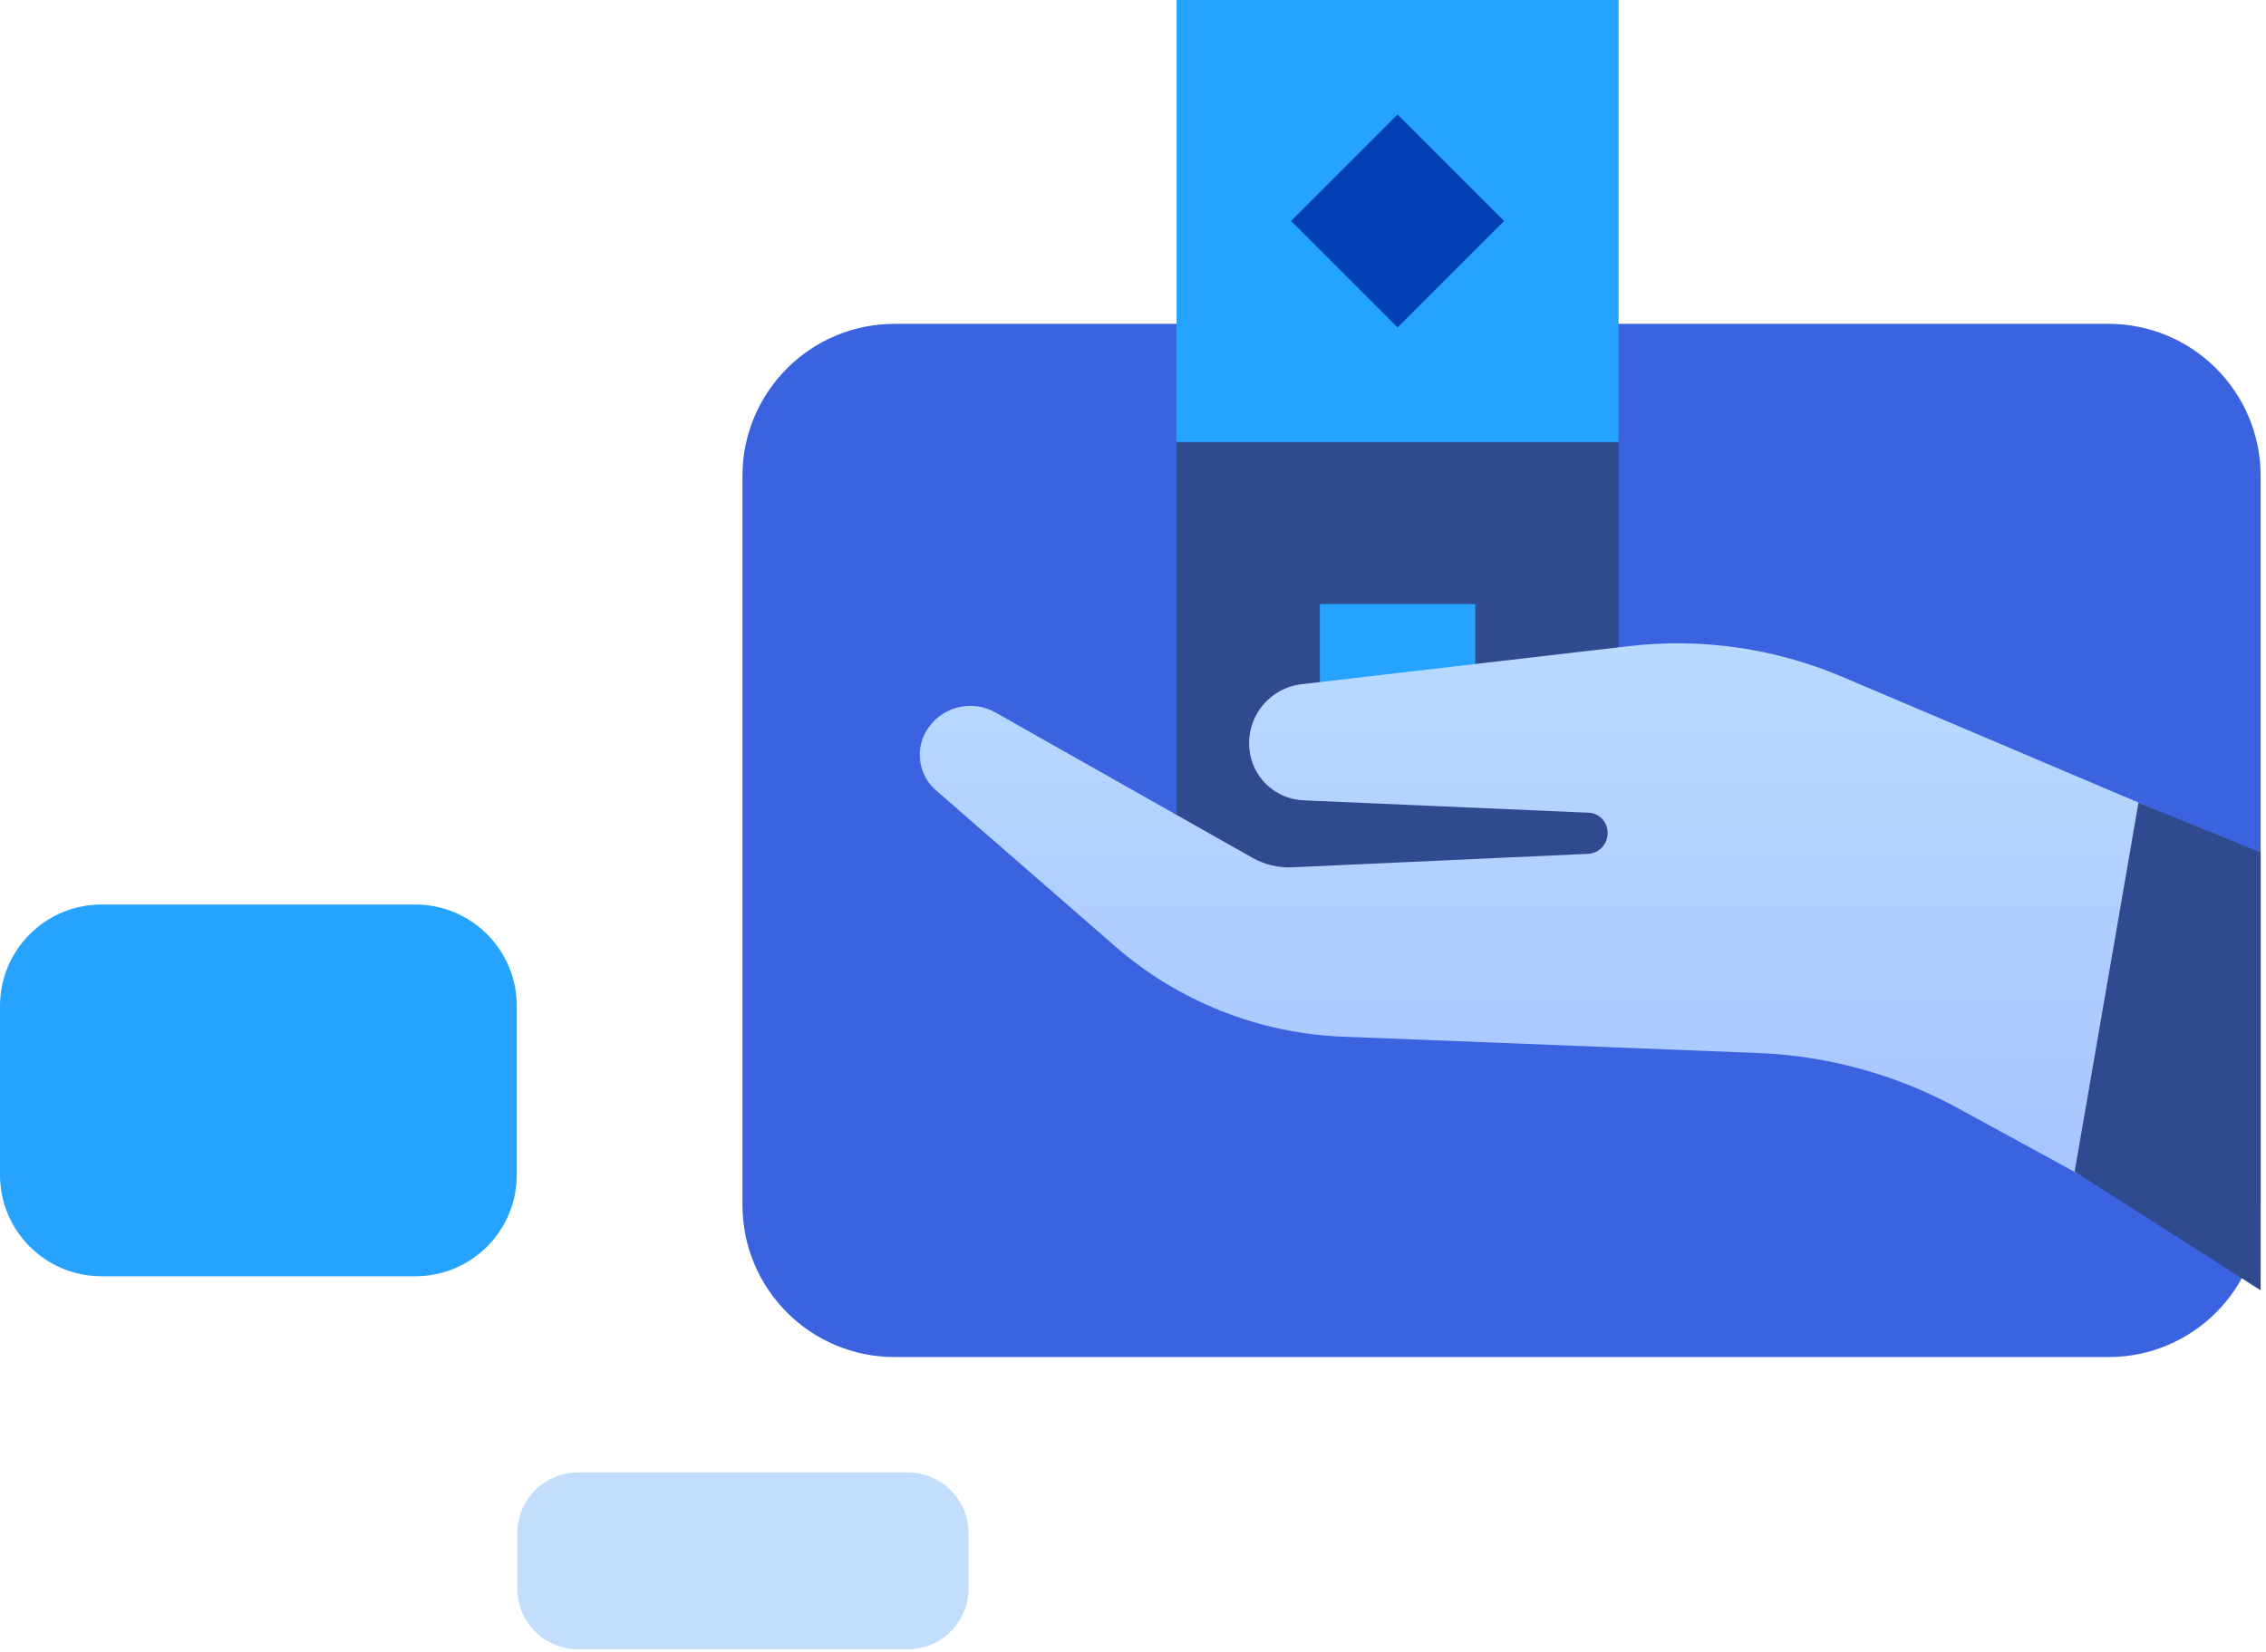
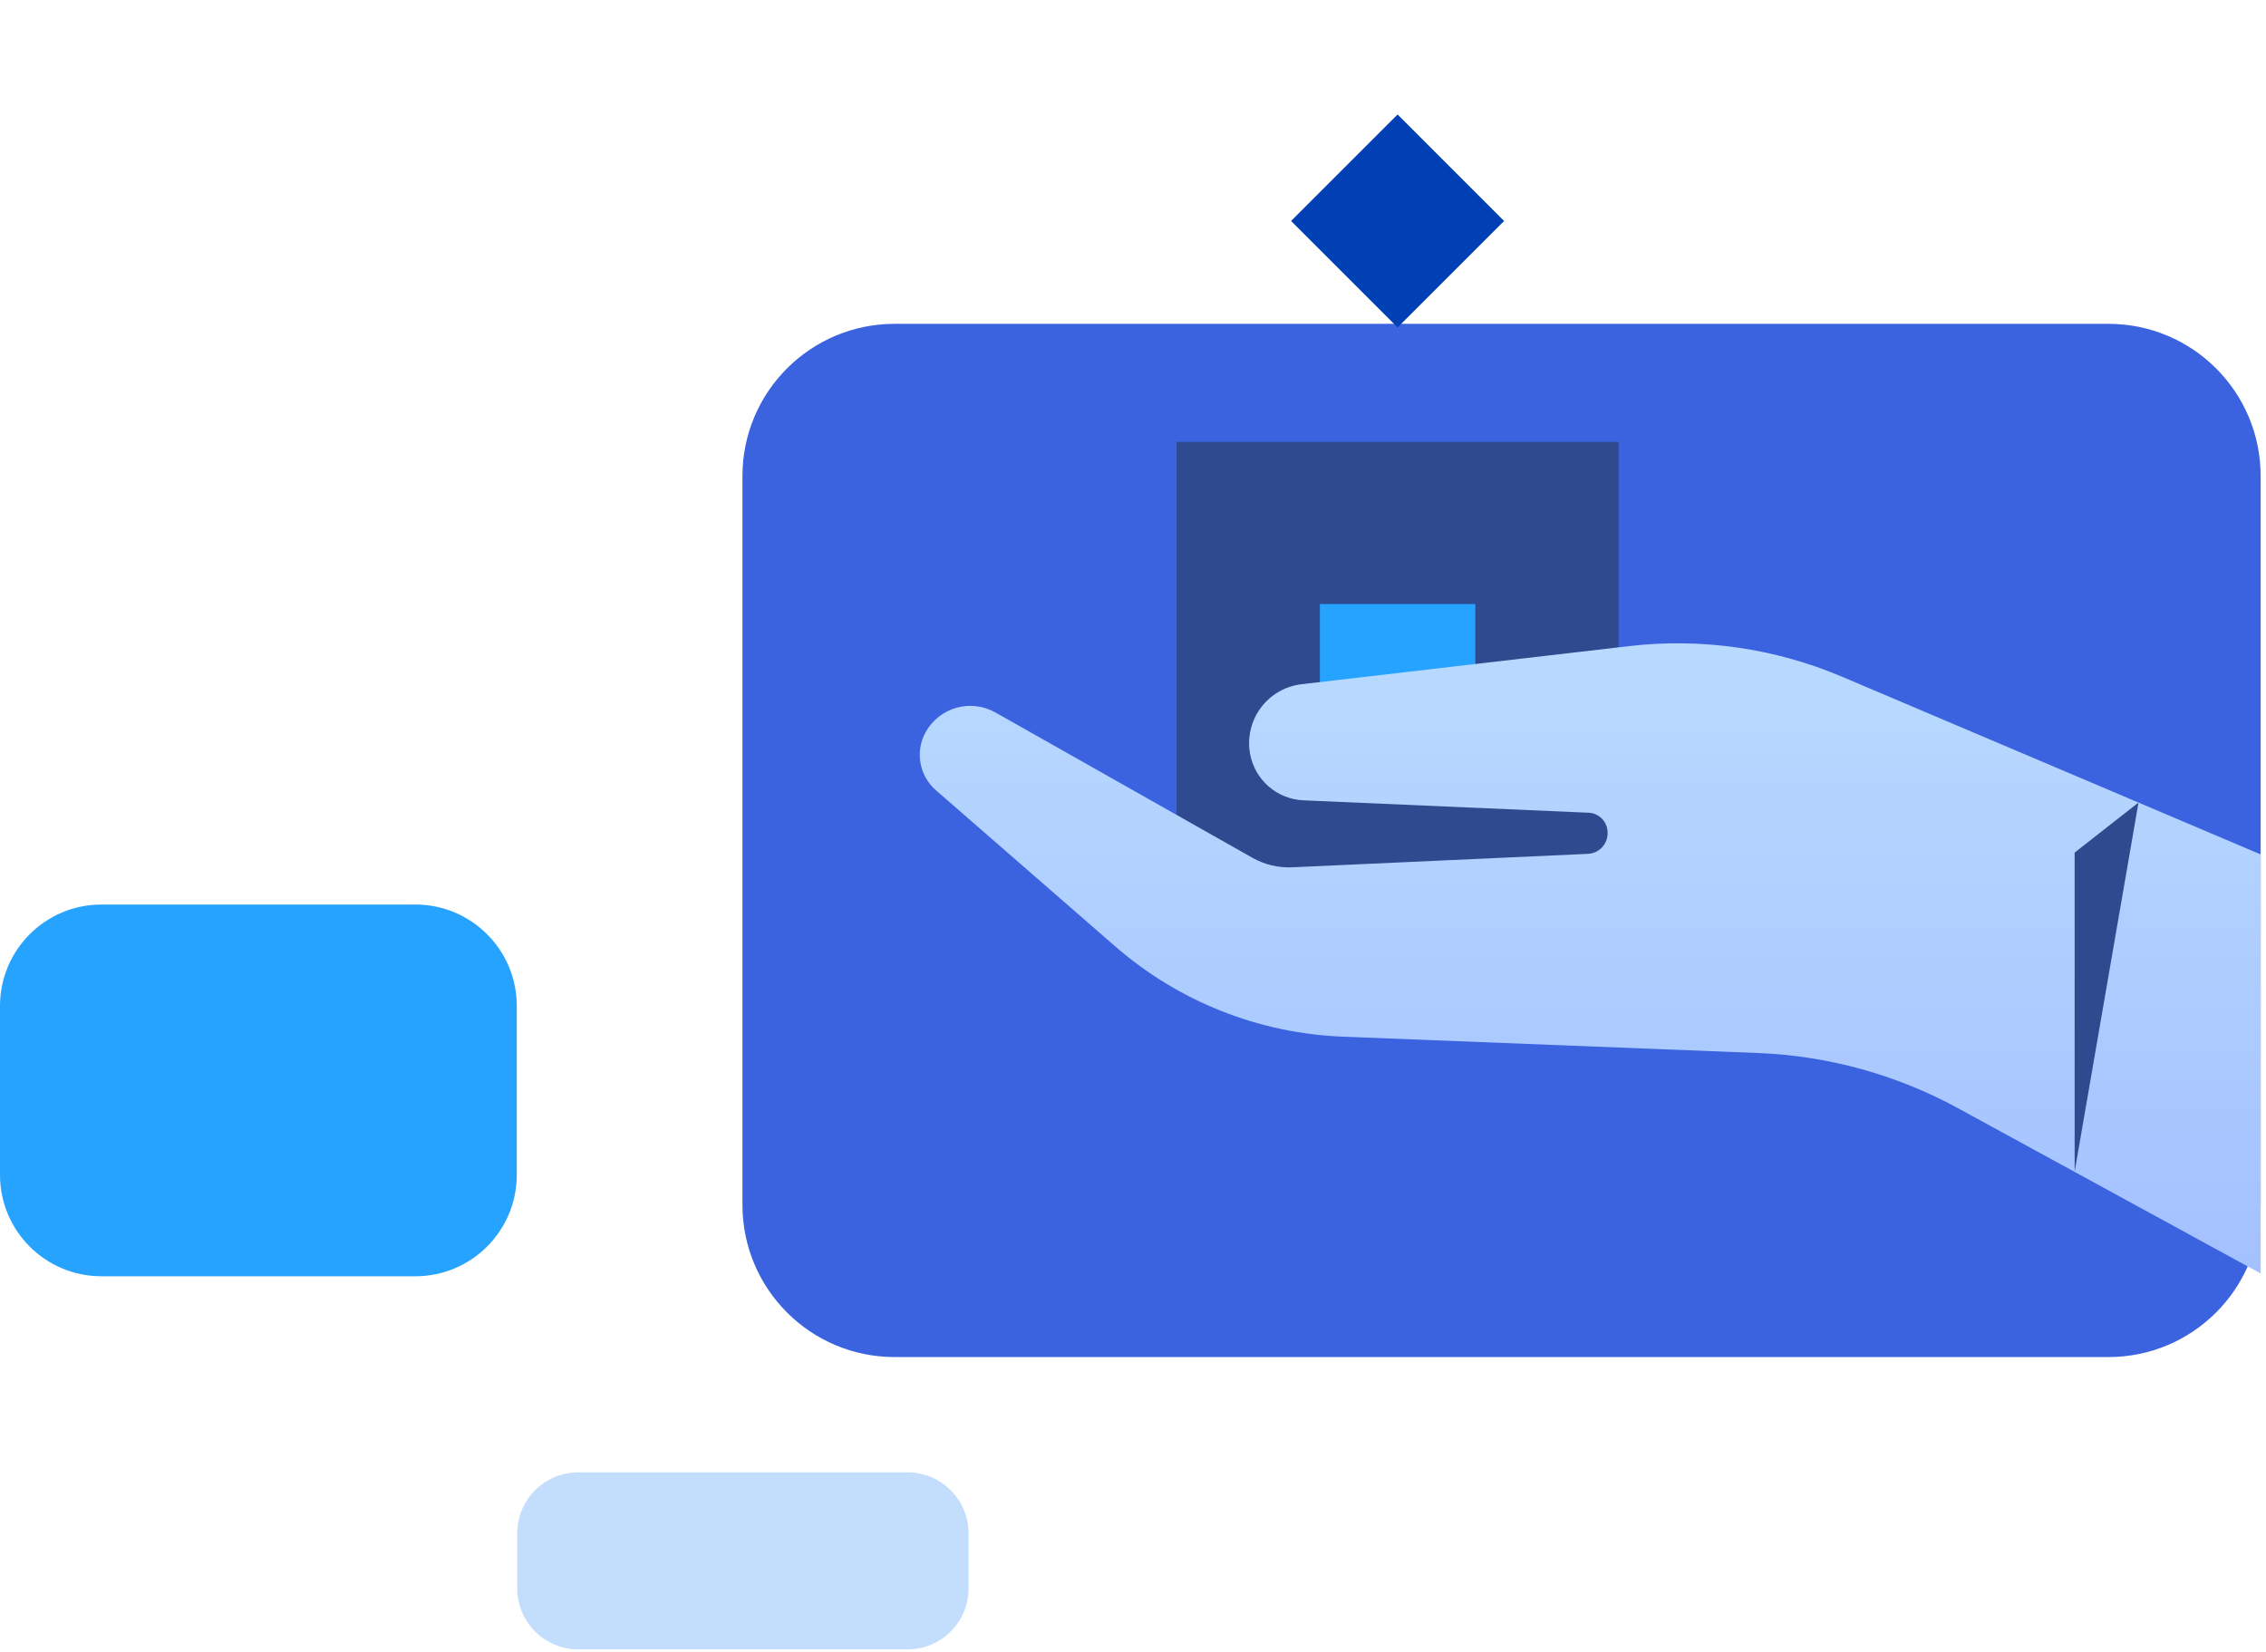
<svg xmlns="http://www.w3.org/2000/svg" width="314" height="229" viewBox="0 0 314 229" fill="none">
  <path d="M292.175 44.885H123.965C112.322 44.885 102.883 54.324 102.883 65.967V167.008C102.883 178.651 112.322 188.09 123.965 188.09H292.175C303.819 188.09 313.257 178.651 313.257 167.008V65.967C313.257 54.324 303.819 44.885 292.175 44.885Z" fill="#3B63E0" />
  <path d="M224.289 61.248H163.039V122.498H224.289V61.248Z" fill="#2F4A8F" />
-   <path d="M224.289 0H163.039V61.25H224.289V0Z" fill="#25A4FF" />
  <path d="M204.434 83.719H182.898V105.255H204.434V83.719Z" fill="#25A3FF" />
  <path fill-rule="evenodd" clip-rule="evenodd" d="M193.665 15.868L208.423 30.627L193.665 45.385L178.906 30.627L193.665 15.868Z" fill="#0040B4" />
  <path fill-rule="evenodd" clip-rule="evenodd" d="M313.26 176.507C313.26 176.507 287.565 162.472 271.339 153.609C262.816 148.954 253.332 146.333 243.628 145.95C227.887 145.331 202.945 144.349 186.067 143.684C174.433 143.226 163.304 138.807 154.524 131.159C145.892 123.641 135.314 114.427 129.683 109.523C127.369 107.507 126.781 104.145 128.273 101.463C128.273 101.463 128.273 101.463 128.273 101.463C129.189 99.817 130.724 98.605 132.537 98.095C134.35 97.585 136.292 97.819 137.931 98.746C147.807 104.331 166.699 115.015 173.554 118.892C175.23 119.84 177.139 120.296 179.063 120.209C187.53 119.823 211.861 118.716 220.043 118.343C221.566 118.274 222.765 117.019 222.765 115.495C222.765 115.46 222.765 115.425 222.765 115.39C222.765 113.918 221.606 112.708 220.135 112.644C212.691 112.32 191.32 111.391 180.617 110.926C176.951 110.767 173.883 108.094 173.223 104.485C173.223 104.485 173.223 104.485 173.223 104.484C172.814 102.246 173.349 99.939 174.703 98.109C176.056 96.281 178.106 95.094 180.366 94.831C191.734 93.508 211.802 91.174 225.736 89.553C235.781 88.385 245.957 89.848 255.265 93.8C276.296 102.729 313.26 118.423 313.26 118.423V176.507Z" fill="url(#paint0_linear_447_1593)" />
-   <path fill-rule="evenodd" clip-rule="evenodd" d="M296.331 111.237L287.484 162.39L313.257 178.84V118.167L296.331 111.237Z" fill="#2F4A8F" />
+   <path fill-rule="evenodd" clip-rule="evenodd" d="M296.331 111.237L287.484 162.39V118.167L296.331 111.237Z" fill="#2F4A8F" />
  <path d="M125.778 204.076H80.113C75.455 204.076 71.68 207.852 71.68 212.509V220.166C71.68 224.824 75.455 228.599 80.113 228.599H125.778C130.436 228.599 134.211 224.824 134.211 220.166V212.509C134.211 207.852 130.436 204.076 125.778 204.076Z" fill="#C3DEFC" />
  <path d="M57.555 125.37H14.055C6.293 125.37 0 131.663 0 139.425V162.837C0 170.599 6.293 176.892 14.055 176.892H57.555C65.317 176.892 71.61 170.599 71.61 162.837V139.425C71.61 131.663 65.317 125.37 57.555 125.37Z" fill="#25A3FF" />
  <defs>
    <linearGradient id="paint0_linear_447_1593" x1="212.99" y1="207.111" x2="212.99" y2="47.797" gradientUnits="userSpaceOnUse">
      <stop stop-color="#9CB8FF" />
      <stop offset="1" stop-color="#C3E6FF" />
    </linearGradient>
  </defs>
</svg>